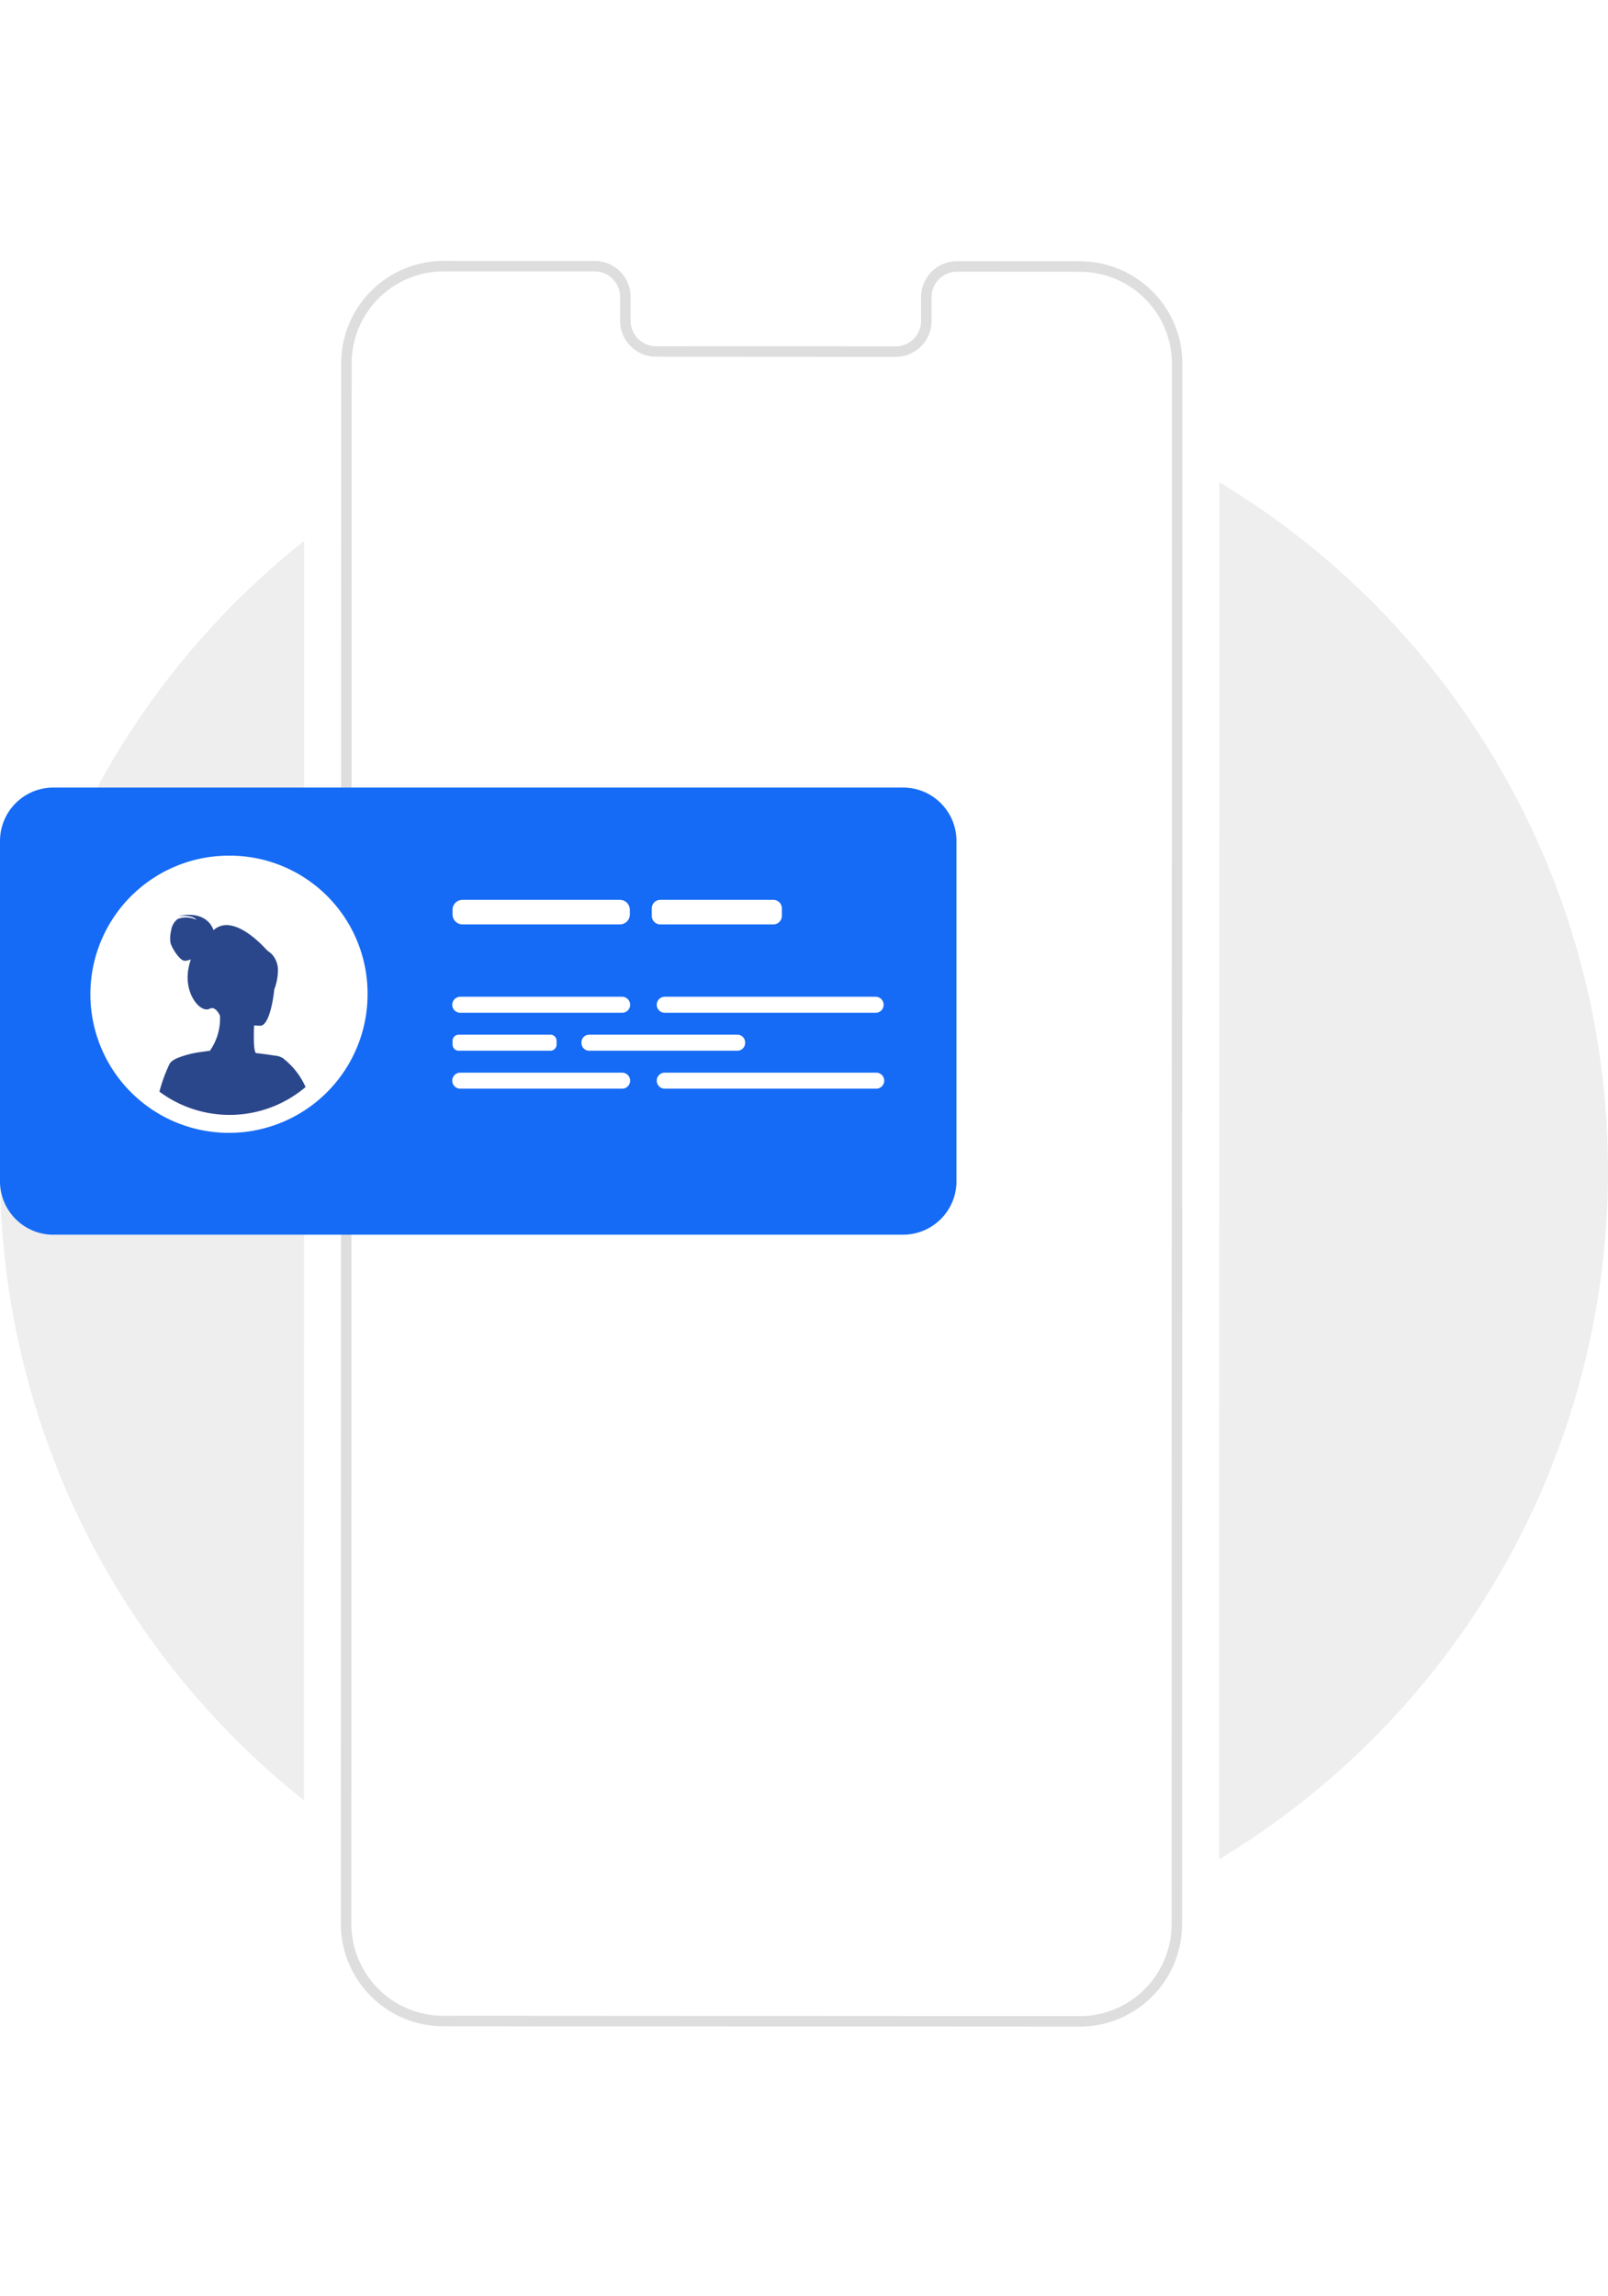
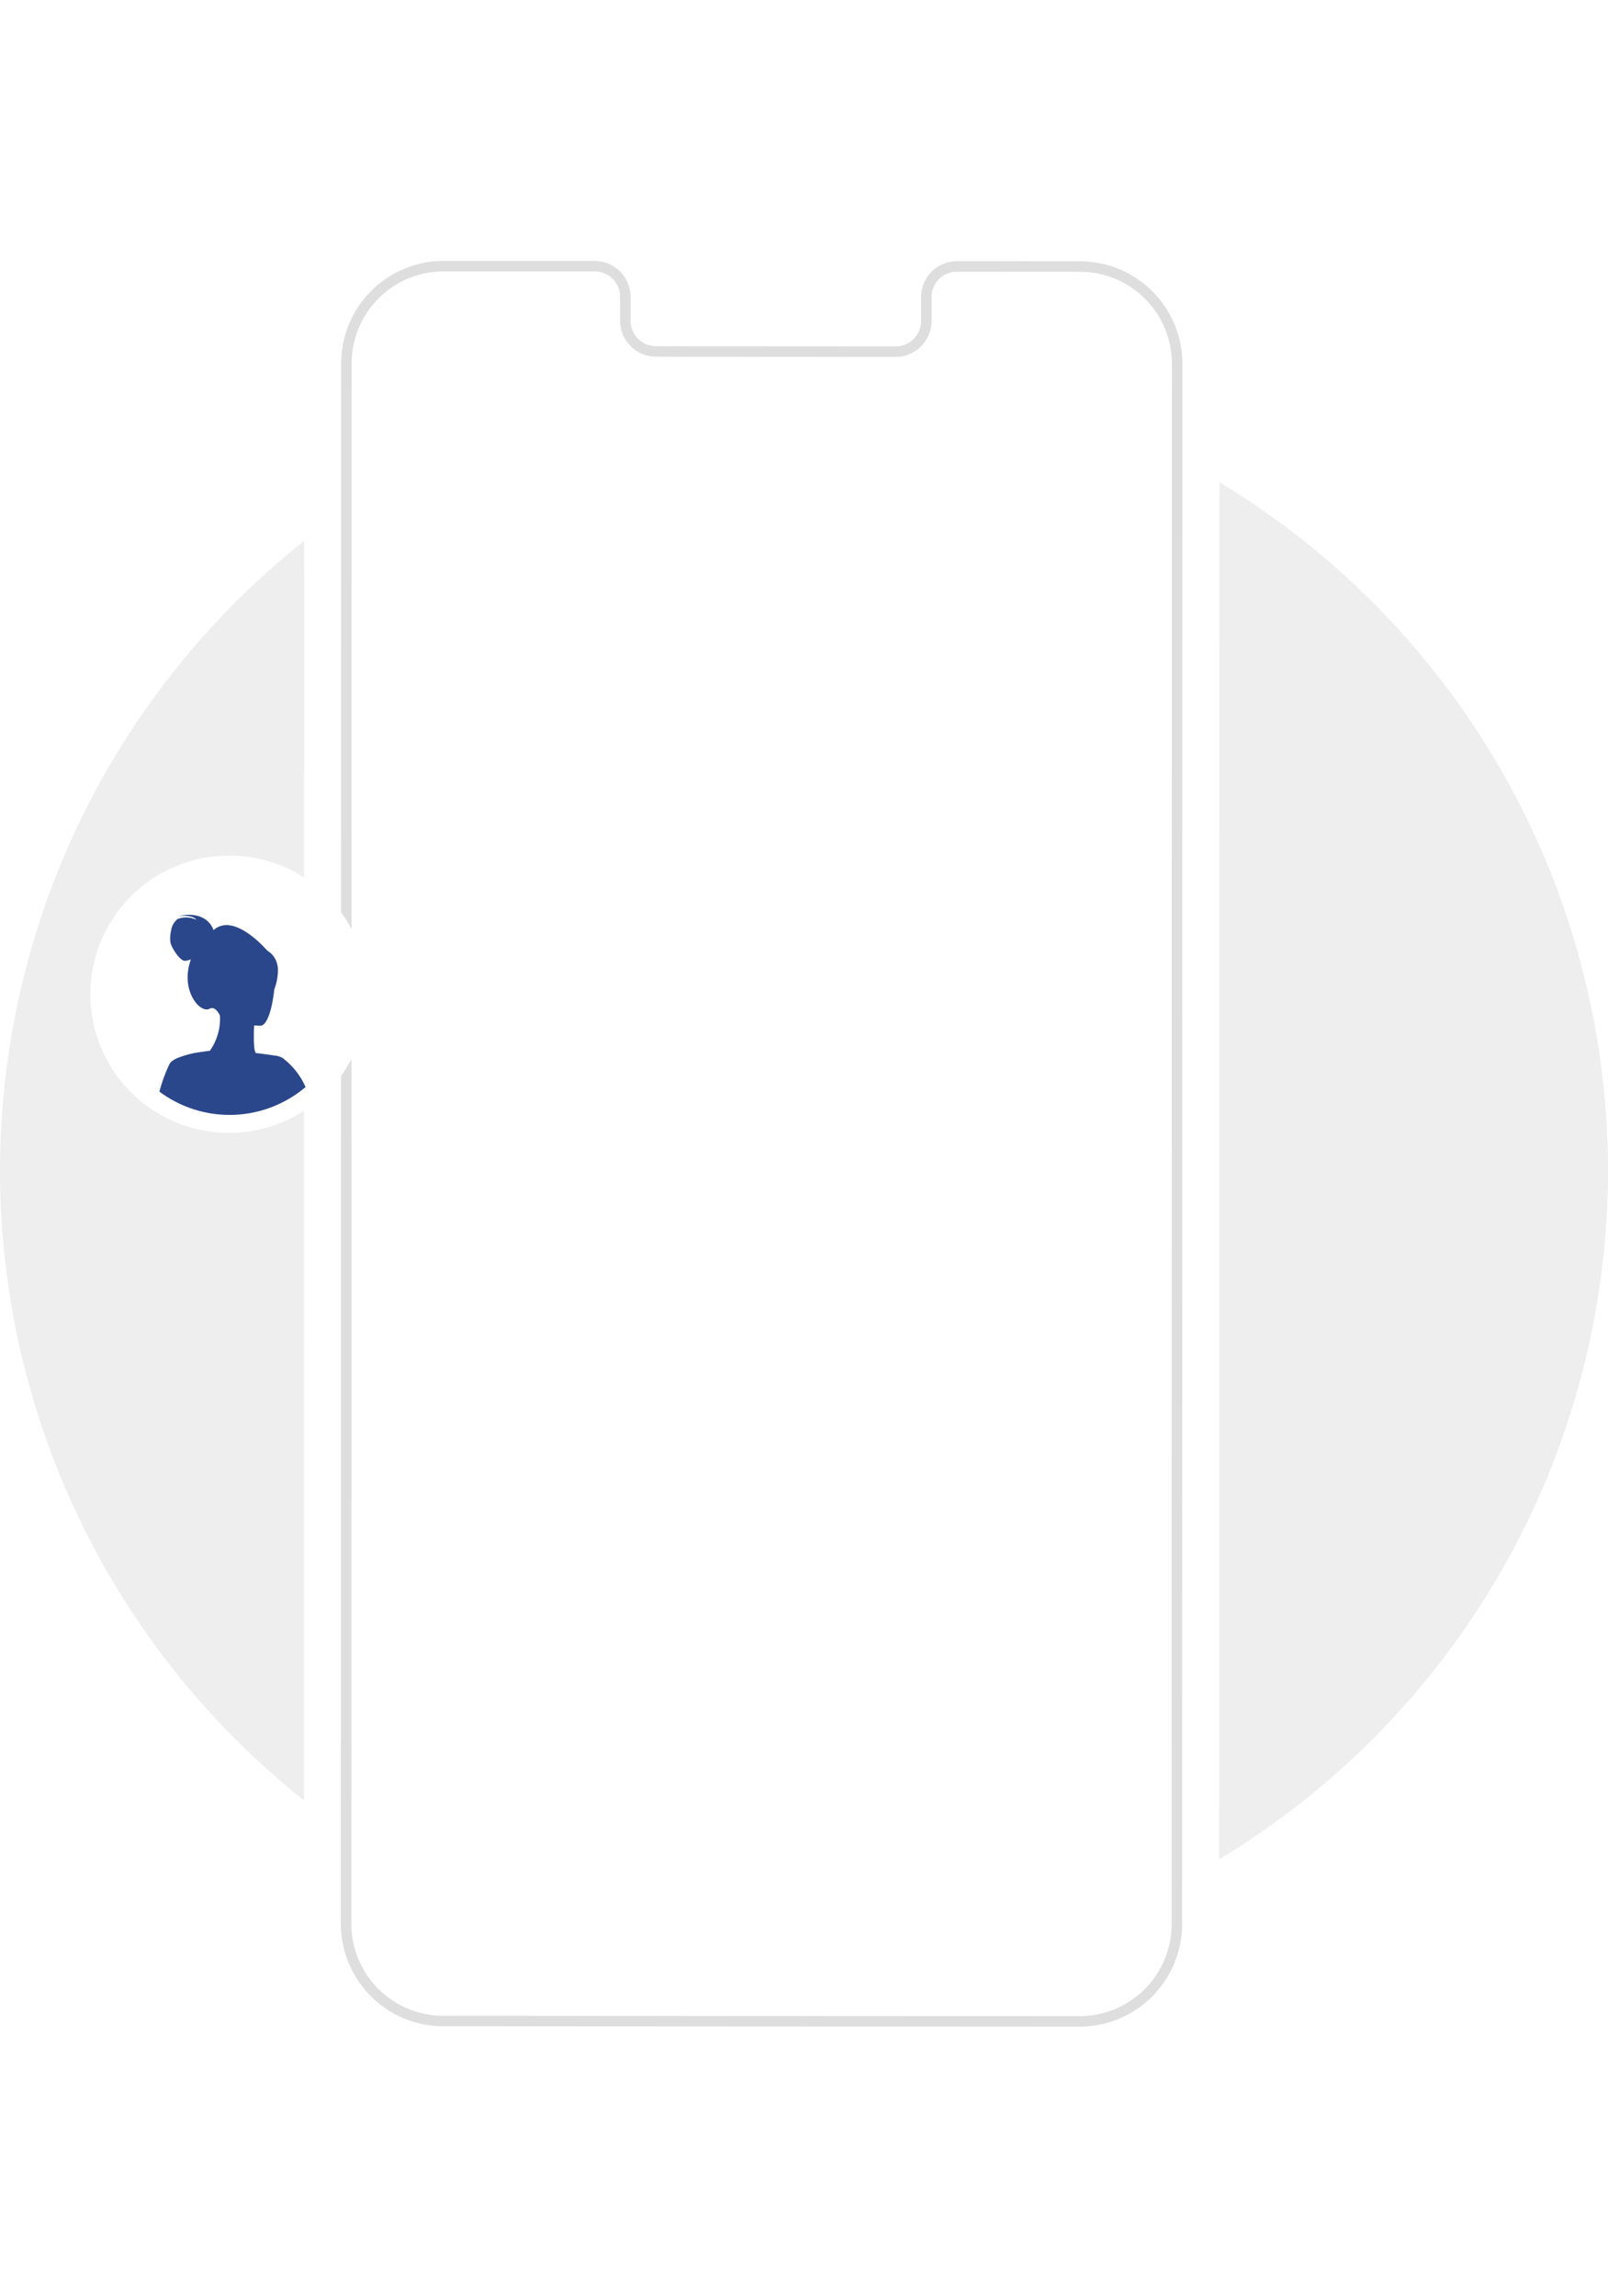
<svg xmlns="http://www.w3.org/2000/svg" width="153.46" height="219.072" viewBox="0 0 153.46 219.072">
  <defs>
    <clipPath id="clip-path">
      <path id="Path_52585" data-name="Path 52585" d="M0,119.2a76.73,76.73,0,1,0,76.73-76.73A76.73,76.73,0,0,0,0,119.2" transform="translate(0 -42.474)" fill="#eee" />
    </clipPath>
    <clipPath id="clip-path-2">
      <rect id="Rectangle_5981" data-name="Rectangle 5981" width="137.637" height="219.072" transform="translate(-21 -20)" fill="none" />
    </clipPath>
    <filter id="Path_53670" x="11" y="2" width="123.377" height="215.072" filterUnits="userSpaceOnUse">
      <feOffset input="SourceAlpha" />
      <feGaussianBlur stdDeviation="6" result="blur" />
      <feFlood flood-opacity="0.129" />
      <feComposite operator="in" in2="blur" />
      <feComposite in="SourceGraphic" />
    </filter>
    <clipPath id="clip-path-3">
      <rect id="Rectangle_4196" data-name="Rectangle 4196" width="91.278" height="42.668" fill="none" />
    </clipPath>
  </defs>
  <g id="job_integration" data-name="job integration" transform="translate(-607 -1898.817)">
    <g id="Group_18112" data-name="Group 18112" transform="translate(607 1891.322)">
      <g id="Group_16144" data-name="Group 16144" transform="translate(0 42.474)" clip-path="url(#clip-path)">
        <rect id="Rectangle_4173" data-name="Rectangle 4173" width="153.46" height="153.459" transform="translate(0 0)" fill="#eee" />
      </g>
    </g>
    <g id="Group_18100" data-name="Group 18100" transform="translate(636 1918.817)">
      <g id="Group_18099" data-name="Group 18099" clip-path="url(#clip-path-2)">
        <g transform="matrix(1, 0, 0, 1, -29, -20)" filter="url(#Path_53670)">
          <path id="Path_53670-2" data-name="Path 53670" d="M74.086,179.072l-60.841-.036A13.253,13.253,0,0,1,0,165.78L.03,13.251A13.253,13.253,0,0,1,13.291,0L74.132.036A13.254,13.254,0,0,1,87.377,13.291l-.03,152.53a13.253,13.253,0,0,1-13.261,13.25" transform="translate(29 20)" fill="#fff" />
        </g>
        <path id="Path_53671" data-name="Path 53671" d="M77.386,9.873l-11.8-.007a2.93,2.93,0,0,0-2.865,2.993V15a2.93,2.93,0,0,1-2.865,2.992l-22.993-.013a2.933,2.933,0,0,1-2.864-3v-2.14a2.933,2.933,0,0,0-2.864-3l-4.149,0L16.666,9.837a9.282,9.282,0,0,0-9.287,9.28L7.35,168a9.282,9.282,0,0,0,9.276,9.284l60.719.035a9.281,9.281,0,0,0,9.287-9.28l.03-148.88a9.282,9.282,0,0,0-9.276-9.284" transform="translate(-3.319 -4.442)" fill="#fff" stroke="#dedede" stroke-width="1" />
      </g>
      <g id="Group_18777" data-name="Group 18777" transform="translate(-29 55.145)">
        <g id="Group_16190" data-name="Group 16190" clip-path="url(#clip-path-3)">
-           <path id="Path_52597" data-name="Path 52597" d="M5.1,42.668H86.181a5.1,5.1,0,0,0,5.1-5.1V5.1a5.1,5.1,0,0,0-5.1-5.1H5.1A5.1,5.1,0,0,0,0,5.1V37.571a5.1,5.1,0,0,0,5.1,5.1" fill="#156bf5" />
          <path id="Path_52598" data-name="Path 52598" d="M89.4,60.636A13.226,13.226,0,1,1,76.177,47.41,13.159,13.159,0,0,1,89.4,60.636" transform="translate(-54.322 -40.912)" fill="#fff" />
          <path id="Path_52599" data-name="Path 52599" d="M122.884,102.449q-.053-.06-.1-.111a1.843,1.843,0,0,0-.916-.295c-.311-.052-.743-.114-1.356-.193,0,0-.132-.015-.2-.021l-.154-.014c-.175-.092-.221-.82-.219-1.587,0-.058,0-.115,0-.173,0-.291.012-.577.023-.835,0-.016,0-.032,0-.048.378.032.629.029.629.029.7-.056,1.145-1.945,1.3-3.472a5.149,5.149,0,0,0,.348-1.744,2.253,2.253,0,0,0-.452-1.457,1.942,1.942,0,0,0-.495-.444c-.044-.044-.089-.084-.133-.122-.655-.728-3.32-3.456-5.069-1.878-.045-.158-.614-1.929-3.372-1.349.171-.018,1.394-.133,1.748.362a2.262,2.262,0,0,0-1.789-.081,1.628,1.628,0,0,0-.614,1s0,.005,0,.008,0,0,0,.007h0a.04.04,0,0,0,0,.012c-.012.056-.026.112-.038.169,0,.008,0,.016-.005.026s0,0,0,.007v0a2.871,2.871,0,0,0-.033,1.044c.1.432.864,1.717,1.368,1.717a1.507,1.507,0,0,0,.576-.141,6.383,6.383,0,0,0-.206.748c-.536,2.521,1.139,4.436,2.007,3.961.557-.3.977.67.977.67l0,0a5.344,5.344,0,0,1-.964,3.347c-.134.015-.425.051-.788.108h0a9.146,9.146,0,0,0-2.252.563l-.023.01a2.324,2.324,0,0,0-.552.307s0,0,0,0h0a.806.806,0,0,0-.178.185.457.457,0,0,0-.058.084,15.128,15.128,0,0,0-.966,2.641,11.217,11.217,0,0,0,13.949-.437,7.017,7.017,0,0,0-1.985-2.607" transform="translate(-95.715 -76.473)" fill="#2b478b" />
-           <path id="Path_52600" data-name="Path 52600" d="M331.069,80.522H316.045a.95.95,0,0,1-.947-.947v-.452a.95.95,0,0,1,.947-.947h15.024a.95.95,0,0,1,.947.947v.452a.95.95,0,0,1-.947.947" transform="translate(-271.908 -67.461)" fill="#fff" />
          <path id="Path_52601" data-name="Path 52601" d="M331.248,147.184H315.86a.765.765,0,1,1,0-1.529h15.389a.765.765,0,1,1,0,1.529" transform="translate(-271.905 -125.69)" fill="#fff" />
-           <path id="Path_52602" data-name="Path 52602" d="M324.437,173.592h-8.755a.587.587,0,0,1-.586-.586v-.358a.587.587,0,0,1,.586-.586h8.755a.587.587,0,0,1,.586.586v.358a.587.587,0,0,1-.586.586" transform="translate(-271.906 -148.479)" fill="#fff" />
          <path id="Path_52603" data-name="Path 52603" d="M419.731,173.592H405.584a.737.737,0,0,1-.735-.735v-.06a.737.737,0,0,1,.735-.735h14.148a.737.737,0,0,1,.735.735v.06a.737.737,0,0,1-.735.735" transform="translate(-349.357 -148.479)" fill="#fff" />
          <path id="Path_52604" data-name="Path 52604" d="M478.012,147.184H457.835a.765.765,0,0,1,0-1.529h20.178a.765.765,0,0,1,0,1.529" transform="translate(-394.42 -125.69)" fill="#fff" />
          <path id="Path_52605" data-name="Path 52605" d="M331.248,200H315.86a.765.765,0,1,1,0-1.529h15.389a.765.765,0,1,1,0,1.529" transform="translate(-271.905 -171.265)" fill="#fff" />
          <path id="Path_52606" data-name="Path 52606" d="M478.012,200H457.835a.765.765,0,0,1,0-1.529h20.178a.765.765,0,1,1,0,1.529" transform="translate(-394.42 -171.265)" fill="#fff" />
-           <path id="Path_52607" data-name="Path 52607" d="M465.415,80.522H454.624a.814.814,0,0,1-.811-.811v-.723a.814.814,0,0,1,.811-.811h10.791a.814.814,0,0,1,.811.811v.723a.814.814,0,0,1-.811.811" transform="translate(-391.609 -67.461)" fill="#fff" />
        </g>
      </g>
    </g>
  </g>
</svg>